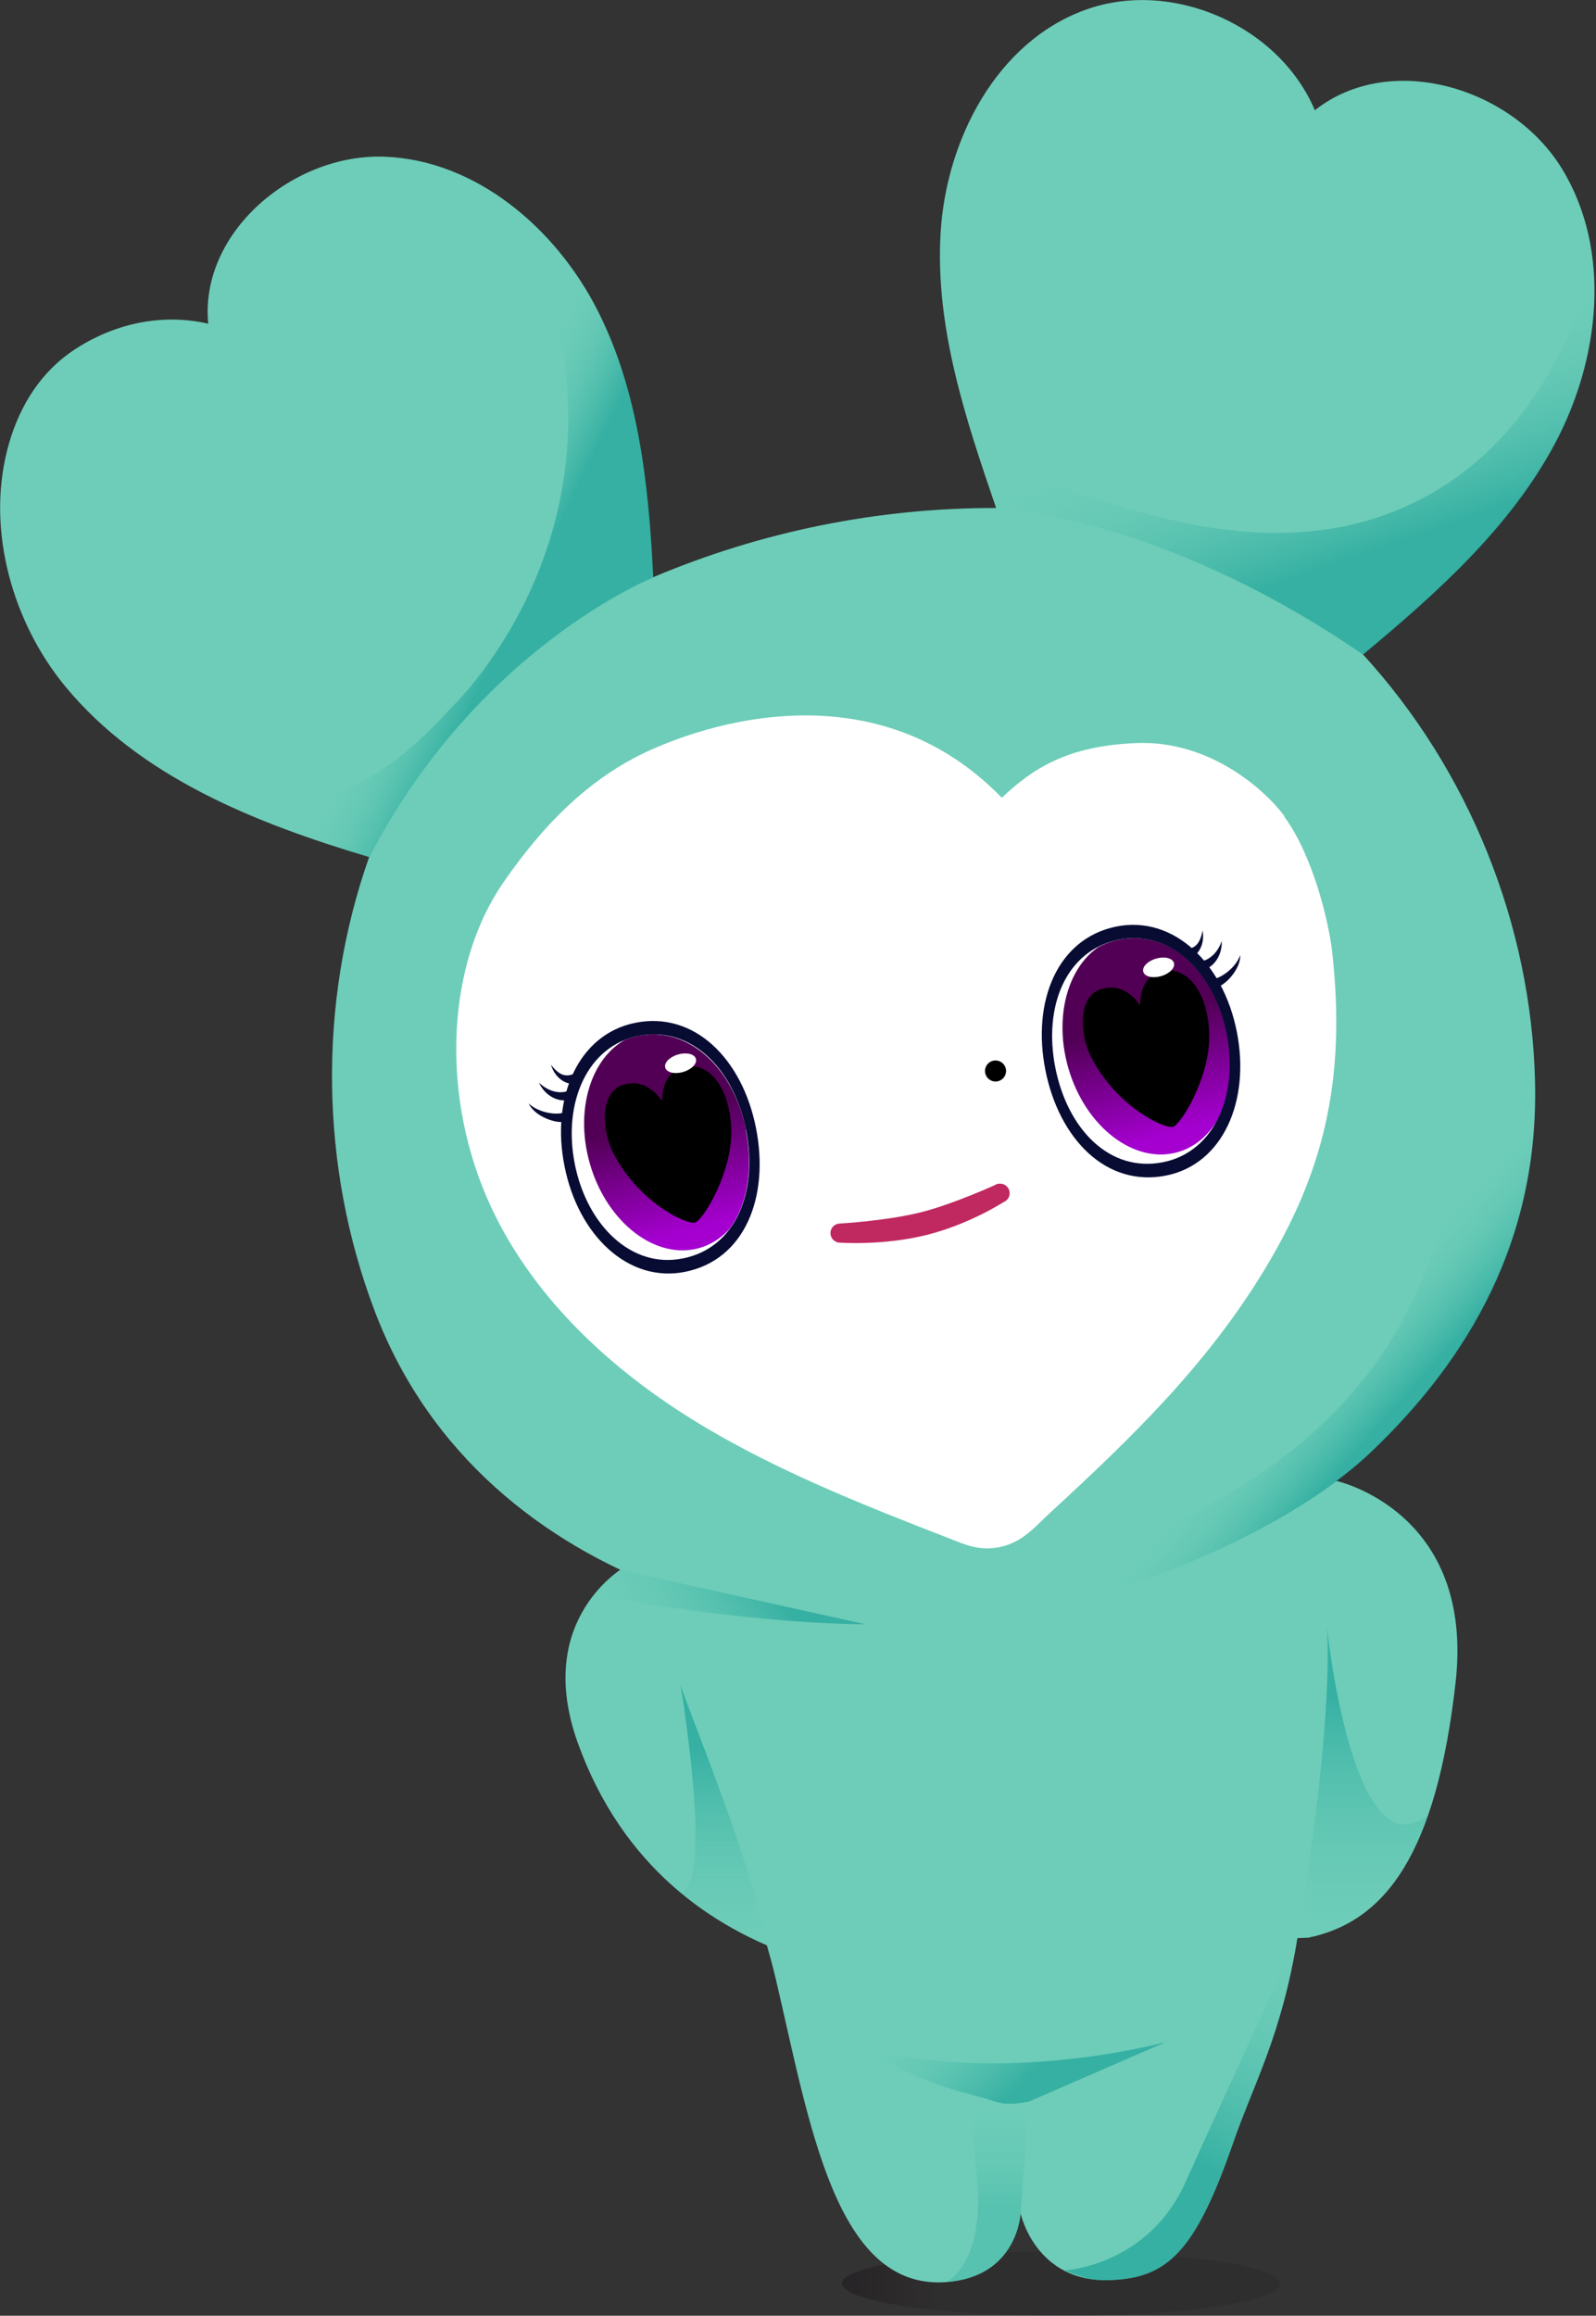
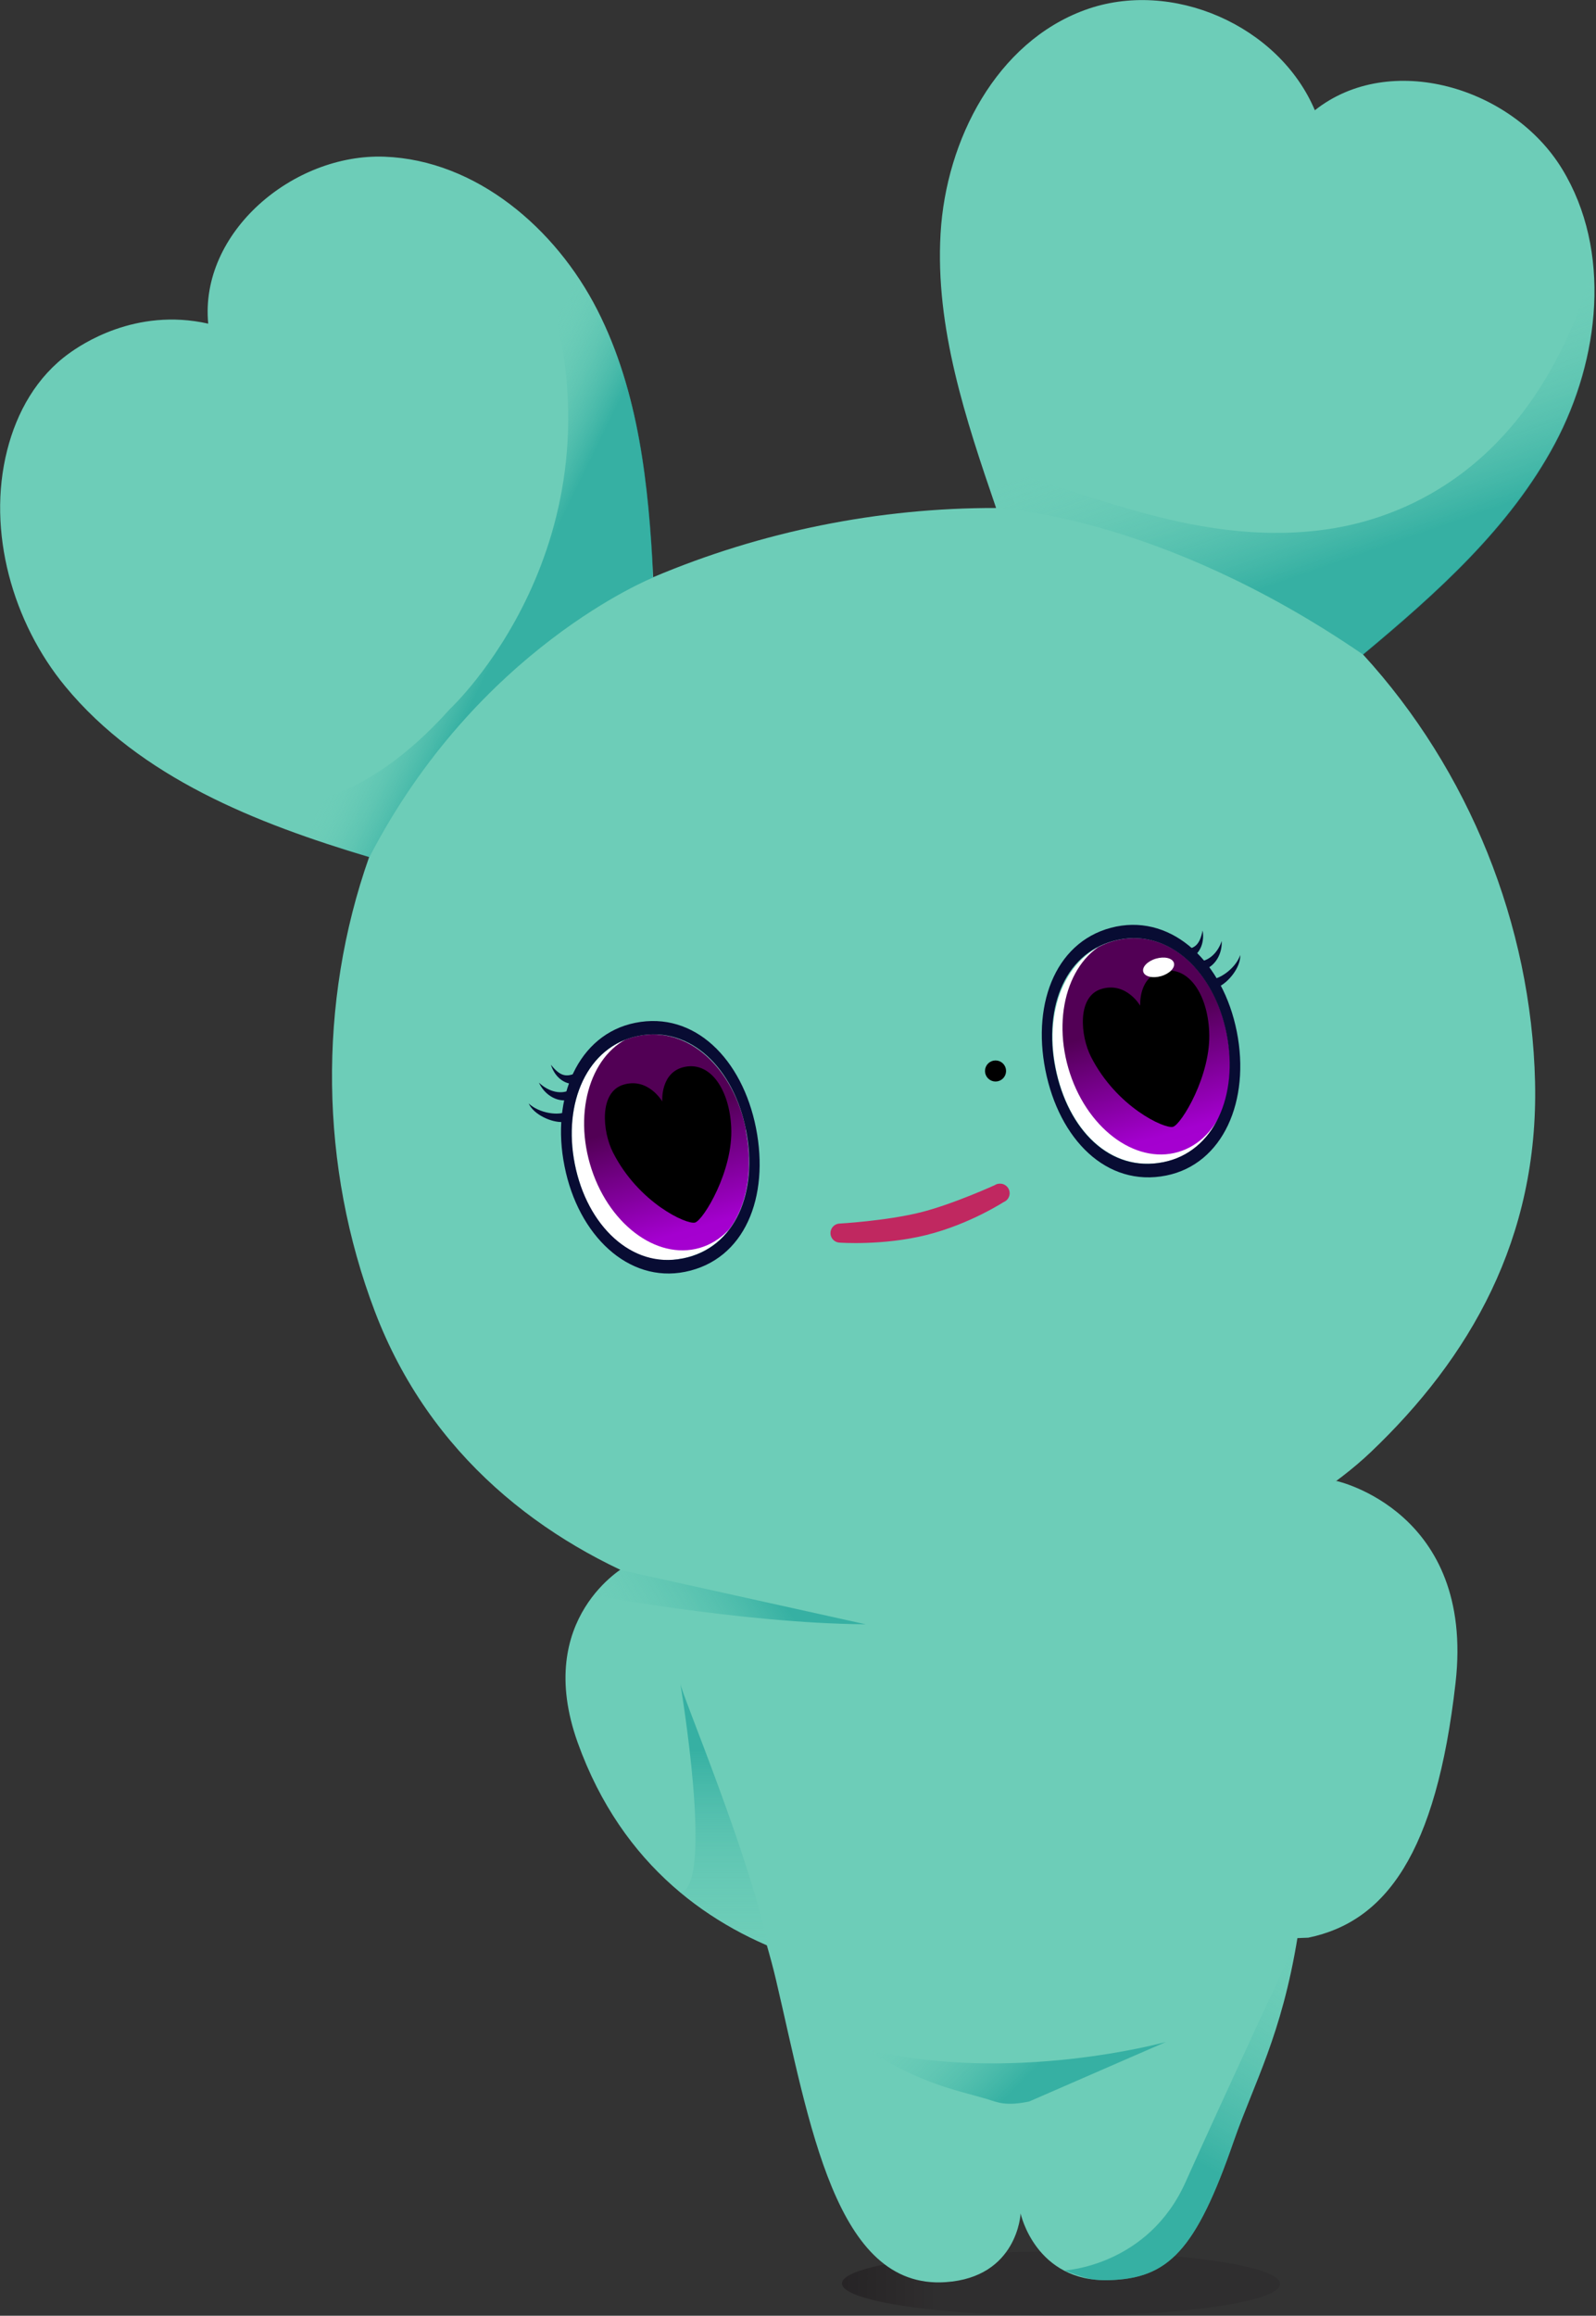
<svg xmlns="http://www.w3.org/2000/svg" xmlns:xlink="http://www.w3.org/1999/xlink" id="_レイヤー_2" viewBox="0 0 56.03 81.28">
  <rect x="0" y="0" width="56.03" height="81.28" fill="#333333" stroke="none" />
  <defs>
    <style>.cls-1{stroke:#000;stroke-width:.34px;}.cls-1,.cls-2{fill:#000;}.cls-1,.cls-3{stroke-linecap:round;stroke-linejoin:round;}.cls-4{clip-path:url(#clippath);}.cls-5{fill:none;}.cls-5,.cls-6,.cls-7,.cls-8,.cls-9,.cls-10,.cls-11,.cls-2,.cls-12,.cls-13,.cls-14,.cls-15,.cls-16,.cls-17,.cls-18,.cls-19,.cls-20{stroke-width:0px;}.cls-6{fill:url(#linear-gradient);}.cls-7{fill:#6dcdb8;}.cls-8{fill:url(#linear-gradient-11);}.cls-9{fill:url(#linear-gradient-12);}.cls-10{fill:url(#linear-gradient-10);}.cls-21{clip-path:url(#clippath-1);}.cls-22{clip-path:url(#clippath-4);}.cls-23{clip-path:url(#clippath-3);}.cls-24{clip-path:url(#clippath-2);}.cls-11{fill:#080c33;}.cls-12{fill:url(#linear-gradient-4);}.cls-13{fill:url(#linear-gradient-2);}.cls-14{fill:url(#linear-gradient-3);}.cls-15{fill:url(#linear-gradient-8);}.cls-16{fill:url(#linear-gradient-9);}.cls-17{fill:url(#linear-gradient-7);}.cls-18{fill:url(#linear-gradient-5);}.cls-19{fill:url(#linear-gradient-6);}.cls-20{fill:#fff;}.cls-3{fill:#c02860;stroke:#c02860;stroke-width:.67px;}</style>
    <linearGradient id="linear-gradient" x1="1755.88" y1="76.66" x2="1779.03" y2="76.66" gradientTransform="translate(113.88 -1094.91) rotate(90) scale(.66 1) skewX(.05)" gradientUnits="userSpaceOnUse">
      <stop offset="0" stop-color="#000005" stop-opacity=".8" />
      <stop offset=".77" stop-color="#0c0006" stop-opacity=".1" />
    </linearGradient>
    <clipPath id="clippath">
      <path class="cls-5" d="M26.18,39.66c.43,2.16-.35,4.14-2.22,4.51s-3.35-1.15-3.78-3.31.44-4.14,2.22-4.5,3.36,1.14,3.79,3.3Z" />
    </clipPath>
    <linearGradient id="linear-gradient-2" x1="196.04" y1="778.25" x2="196.04" y2="770.57" gradientTransform="translate(-175.78 -747.2) scale(1.02)" gradientUnits="userSpaceOnUse">
      <stop offset=".13" stop-color="#a900d4" />
      <stop offset=".43" stop-color="#a400cf" />
      <stop offset=".95" stop-color="#520055" />
    </linearGradient>
    <clipPath id="clippath-1">
      <path class="cls-5" d="M37.06,37.48c.43,2.16,1.91,3.68,3.79,3.31s2.65-2.35,2.22-4.51c-.43-2.16-2-3.66-3.78-3.3s-2.66,2.34-2.23,4.5Z" />
    </clipPath>
    <linearGradient id="linear-gradient-3" x1="212.82" y1="779.66" x2="212.82" y2="771.99" gradientTransform="translate(-176.06 -752) scale(1.02)" xlink:href="#linear-gradient-2" />
    <clipPath id="clippath-2">
      <path class="cls-5" d="M48.12,50.99c3.49-3.32,5.91-7.5,5.78-13.01-.13-5.51-2.32-10.94-6.04-15,2.58-2.15,5.16-4.45,6.74-7.41,1.58-2.97,2-6.76.25-9.63-1.75-2.87-6.04-4.15-8.68-2.06-1.26-2.98-5.03-4.63-8.07-3.52-3.1,1.13-4.88,4.55-5.07,7.85s.88,6.51,1.95,9.63c-4.12-.01-8.24.82-12.04,2.43-.16-3.22-.5-6.51-1.96-9.38-1.46-2.87-4.26-5.26-7.47-5.38s-6.5,2.66-6.19,5.86c-2.57-.58-4.49.76-4.88,1.04-1.14.82-1.84,2.06-2.18,3.41-.72,2.84.2,6.05,2.04,8.28,2.64,3.2,6.7,4.81,10.67,5.99-1.81,5.12-1.73,10.88.2,15.95s5.93,8.13,10.18,9.73c2.99,1.13,8.24,1.7,12.81.79,4.85-.97,9.61-3.33,11.97-5.58Z" />
    </clipPath>
    <linearGradient id="linear-gradient-4" x1="-1127.53" y1="199.39" x2="-1123.66" y2="202.34" gradientTransform="translate(1082.35 -397.77) rotate(-11.31)" gradientUnits="userSpaceOnUse">
      <stop offset="0" stop-color="#6dcdb8" stop-opacity="0" />
      <stop offset=".66" stop-color="#00948e" stop-opacity=".5" />
    </linearGradient>
    <linearGradient id="linear-gradient-5" x1="-1097.39" y1="199.89" x2="-1096.07" y2="209.5" xlink:href="#linear-gradient-4" />
    <linearGradient id="linear-gradient-6" x1="-1105.2" y1="234.8" x2="-1098.13" y2="244.34" gradientTransform="translate(1082.35 -397.77) rotate(-11.31)" gradientUnits="userSpaceOnUse">
      <stop offset="0" stop-color="#6dcdb8" stop-opacity="0" />
      <stop offset=".28" stop-color="#00948e" stop-opacity=".5" />
    </linearGradient>
    <clipPath id="clippath-3">
      <path class="cls-5" d="M27.99,68.69c-2.97-1.01-6.14-3.15-7.71-7.53-1.57-4.39,1.69-6.19,1.69-6.19l24.95-2.99s4.86,1.06,4.18,7.08-2.47,8.39-5.17,8.95" />
    </clipPath>
    <linearGradient id="linear-gradient-7" x1="47.92" y1="68.17" x2="47.92" y2="57.01" gradientUnits="userSpaceOnUse">
      <stop offset="0" stop-color="#6dcdb8" stop-opacity="0" />
      <stop offset=".77" stop-color="#00948e" stop-opacity=".5" />
    </linearGradient>
    <linearGradient id="linear-gradient-8" x1="25.44" y1="68.56" x2="25.44" y2="59.07" gradientUnits="userSpaceOnUse">
      <stop offset="0" stop-color="#6dcdb8" stop-opacity="0" />
      <stop offset=".75" stop-color="#00948e" stop-opacity=".5" />
    </linearGradient>
    <linearGradient id="linear-gradient-9" x1="21.88" y1="58.45" x2="28.89" y2="54.41" gradientUnits="userSpaceOnUse">
      <stop offset="0" stop-color="#6dcdb8" stop-opacity="0" />
      <stop offset=".74" stop-color="#00948e" stop-opacity=".5" />
    </linearGradient>
    <clipPath id="clippath-4">
      <path class="cls-5" d="M23.87,59.07c0,.29,2.64,7.3,3.37,10.41,1.18,5.02,2.08,10.89,5.96,10.62,2.53-.17,2.63-2.41,2.63-2.41,0,0,.52,2.42,3.11,2.34,2.07-.06,3.04-1.02,4.38-4.9.71-2.03,1.67-3.69,2.23-7.12,1.37-8.35,1.01-11.01,1.01-11.01" />
    </clipPath>
    <linearGradient id="linear-gradient-10" x1="33.09" y1="69.23" x2="38.24" y2="74.37" gradientUnits="userSpaceOnUse">
      <stop offset="0" stop-color="#69cbb7" stop-opacity=".01" />
      <stop offset="0" stop-color="#6dcdb8" stop-opacity="0" />
      <stop offset=".64" stop-color="#00948e" stop-opacity=".5" />
    </linearGradient>
    <linearGradient id="linear-gradient-11" x1="34.67" y1="73.49" x2="34.67" y2="80.11" gradientUnits="userSpaceOnUse">
      <stop offset="0" stop-color="#6dcdb8" stop-opacity="0" />
      <stop offset=".6" stop-color="#00948e" stop-opacity=".2" />
    </linearGradient>
    <linearGradient id="linear-gradient-12" x1="46.1" y1="68.33" x2="39" y2="80.64" gradientUnits="userSpaceOnUse">
      <stop offset="0" stop-color="#6dcdb8" stop-opacity="0" />
      <stop offset=".6" stop-color="#00948e" stop-opacity=".5" />
    </linearGradient>
  </defs>
  <g id="_レイヤー_4">
    <ellipse class="cls-6" cx="37.24" cy="80.15" rx="1.13" ry="7.69" transform="translate(-42.94 117.31) rotate(-89.94)" />
    <path class="cls-7" d="M27.99,68.69c-2.97-1.01-6.14-3.15-7.71-7.53-1.57-4.39,1.69-6.19,1.69-6.19l24.95-2.99s4.86,1.06,4.18,7.08-2.47,8.39-5.17,8.95" />
    <path class="cls-7" d="M48.11,50.98c3.49-3.32,5.91-7.5,5.78-13.01-.13-5.51-2.32-10.94-6.04-15,2.58-2.15,5.16-4.45,6.74-7.41,1.58-2.97,2-6.76.25-9.63s-6.04-4.15-8.68-2.06c-1.26-2.98-5.03-4.63-8.07-3.52-3.1,1.13-4.88,4.55-5.07,7.85s.88,6.51,1.95,9.63c-4.12-.01-8.24.82-12.04,2.43-.16-3.22-.5-6.51-1.96-9.38s-4.26-5.26-7.47-5.38-6.5,2.66-6.19,5.86c-2.57-.58-4.49.76-4.88,1.04-1.14.82-1.84,2.06-2.18,3.41-.72,2.84.2,6.05,2.04,8.28,2.64,3.2,6.7,4.81,10.67,5.99-1.81,5.12-1.73,10.88.2,15.95s5.93,8.13,10.18,9.73c2.99,1.13,8.24,1.7,12.81.79,4.85-.97,9.61-3.33,11.97-5.58Z" />
-     <path class="cls-20" d="M45.07,28.64c1,1.34,1.57,3.65,1.7,4.78.51,4.62-.37,7.84-2.4,11.18s-4.66,5.88-7.53,8.52c-.5.46-.93,1.01-1.74,1.18-.73.15-1.25-.1-1.74-.29-3.24-1.26-6.5-2.54-9.42-4.42s-5.52-4.43-6.88-7.63c-1.59-3.75-1.34-8.15.6-10.97,1.53-2.22,3.03-3.55,4.61-4.39,1.94-1.02,8.26-3.38,12.9,1.4,1.06-1,2.28-1.83,4.75-1.92s4.39,1.53,5.17,2.56Z" />
    <circle class="cls-1" cx="34.95" cy="37.59" r=".2" />
    <path class="cls-20" d="M26.18,39.66c.43,2.16-.35,4.14-2.22,4.51s-3.35-1.15-3.78-3.31.44-4.14,2.22-4.5,3.36,1.14,3.79,3.3Z" />
    <g class="cls-4">
      <ellipse class="cls-13" cx="23.48" cy="40.05" rx="2.88" ry="3.9" transform="translate(-10.21 8.11) rotate(-16.14)" />
      <path class="cls-2" d="M21.52,40.45c-.37-.73-.5-2.12.37-2.38s1.36.59,1.36.59c0,0-.08-1.06.82-1.22s1.54.84,1.6,2.12c.08,1.53-.98,3.27-1.27,3.35s-1.98-.69-2.88-2.46Z" />
-       <ellipse class="cls-20" cx="23.89" cy="37.32" rx=".56" ry=".32" transform="translate(-9.43 8.11) rotate(-16.14)" />
    </g>
    <path class="cls-20" d="M37.06,37.48c.43,2.16,1.91,3.68,3.79,3.31s2.65-2.35,2.22-4.51c-.43-2.16-2-3.66-3.78-3.3s-2.66,2.34-2.23,4.5Z" />
    <path class="cls-11" d="M42.32,34.02c.36-.15.59-.55.57-.99-.16.47-.52.74-.87.72" />
    <path class="cls-11" d="M41.94,33.54c.19-.15.35-.46.28-.88-.1.49-.27.63-.61.66" />
    <path class="cls-11" d="M42.75,34.65c.36-.15.81-.69.79-1.13-.16.47-.74.88-1.09.86" />
    <g class="cls-21">
      <ellipse class="cls-14" cx="40.27" cy="36.69" rx="2.88" ry="3.9" transform="translate(-8.61 12.64) rotate(-16.14)" />
      <path class="cls-2" d="M38.3,37.09c-.37-.73-.5-2.12.37-2.38s1.36.59,1.36.59c0,0-.08-1.06.82-1.22s1.54.84,1.6,2.12c.08,1.53-.98,3.27-1.27,3.35s-1.98-.69-2.88-2.46Z" />
      <ellipse class="cls-20" cx="40.68" cy="33.95" rx=".56" ry=".32" transform="translate(-7.84 12.65) rotate(-16.14)" />
    </g>
    <path class="cls-11" d="M19.87,38.62c-.39.03-.77-.23-.95-.62.36.34.8.42,1.1.25" />
    <path class="cls-11" d="M19.99,38.03c-.24-.05-.52-.25-.65-.66.31.39.52.44.84.31" />
    <path class="cls-11" d="M19.77,39.38c-.39.03-1.03-.25-1.21-.65.36.34,1.06.45,1.36.27" />
    <g class="cls-24">
      <path class="cls-12" d="M22.93,20.27s-6.17,2.47-9.97,9.83c0,0-4.94-.84-8.35-3.73-3.41-2.9-.04-.18-.04-.18,0,0,5.07,5.58,11.23-1.31,0,0,6.2-5.76,3.44-14.82,0,0-.87-3.41-2.28-3.88,0,0,5.77,2.61,5.96,14.09Z" />
      <path class="cls-18" d="M34.97,17.84s5.67.18,12.89,5.14c.57.39,2.95-2.53,3.31-2.9,2.62-2.72,5.11-5.9,4.84-10.45-.02-.35-.14-.84-.05-1.18.2-.75-.24,1.66-.51,2.37-.66,1.73-1.6,3.38-2.9,4.71-1.54,1.59-3.53,2.64-5.72,3.01-1.43.24-2.89.2-4.31-.02-1.94-.29-3.97-.98-5.83-1.58-.84-.27-1.55-.88-2.07-1.6s-.86-1.55-1.13-2.4c.22,1.49.45,3.72,1.48,4.9Z" />
-       <path class="cls-19" d="M52.14,29.88s6.75,12.74-3.63,22.14c-4.4,3.99-15.36,8.31-24.88,4.72,0,0,21.85.9,26.53-12.47,0,0,2.21-5.91,1.3-14.21,0,0-.29-2.25.69-.18Z" />
+       <path class="cls-19" d="M52.14,29.88c-4.4,3.99-15.36,8.31-24.88,4.72,0,0,21.85.9,26.53-12.47,0,0,2.21-5.91,1.3-14.21,0,0-.29-2.25.69-.18Z" />
    </g>
    <path class="cls-7" d="M23.87,59.07c0,.29,2.64,7.3,3.37,10.41,1.18,5.02,2.08,10.89,5.96,10.62,2.53-.17,2.63-2.41,2.63-2.41,0,0,.52,2.42,3.11,2.34,2.07-.06,3.04-1.02,4.38-4.9.71-2.03,1.67-3.69,2.23-7.12,1.37-8.35,1.01-11.01,1.01-11.01" />
    <g class="cls-23">
-       <path class="cls-17" d="M45.56,68.01c1.37-8.35,1.01-11.01,1.01-11.01,0,0,.92,9.15,3.71,6.59,0,0-.54,2.66-1.16,3.43-1.37,1.73-3.57.98-3.57.98Z" />
      <path class="cls-15" d="M27.01,68.56c-.56-3.15-3.13-9.2-3.13-9.49,0,0,1.21,7.16,0,7.35l1.81,1.25" />
      <path class="cls-16" d="M20.42,55.92s5.56,1.06,9.97,1.09l-8.68-1.92-1.29.83Z" />
    </g>
    <g class="cls-22">
      <path class="cls-10" d="M30.39,71.92c2.03,1.26,3.17,1.43,4.28,1.76.35.11.64.25,1.46.08l4.8-2.09s-5.43,1.51-10.54.25Z" />
-       <path class="cls-8" d="M33.21,80.1s1.32-.59,1.1-3.45-.33-3.16-.33-3.16c0,0,.99.32,1.33.35.21.02.82-.07.82-.07l-.3,3.92s-.01,2.57-2.63,2.41Z" />
      <path class="cls-9" d="M45.56,68.01c-1.64,9.98-3.75,13.47-8.19,11.68,0,0,2.93-.15,4.25-3.1s3.94-8.58,3.94-8.58Z" />
    </g>
    <path class="cls-3" d="M35.11,41.88s-1.52.7-2.72,1c-1.26.31-2.9.4-2.9.4,0,0,1.48.11,2.96-.26,1.48-.37,2.65-1.14,2.65-1.14Z" />
    <path class="cls-11" d="M26.54,39.59c-.48-2.42-2.16-4.11-4.24-3.69-2,.4-2.97,2.62-2.48,5.04.48,2.42,2.24,4.1,4.23,3.7,2.1-.42,2.97-2.63,2.49-5.05ZM23.96,44.17c-1.78.36-3.35-1.15-3.78-3.31s.44-4.14,2.22-4.5c1.85-.37,3.36,1.14,3.79,3.3.43,2.16-.35,4.14-2.22,4.51Z" />
    <path class="cls-11" d="M43.42,36.21c-.48-2.42-2.23-4.09-4.23-3.69-2.07.42-2.97,2.62-2.49,5.04.48,2.42,2.14,4.12,4.24,3.7,2-.4,2.96-2.63,2.48-5.05ZM40.84,40.79c-1.88.38-3.36-1.15-3.79-3.31-.43-2.16.37-4.13,2.23-4.5,1.78-.36,3.35,1.14,3.78,3.3.43,2.16-.43,4.15-2.22,4.51Z" />
  </g>
</svg>